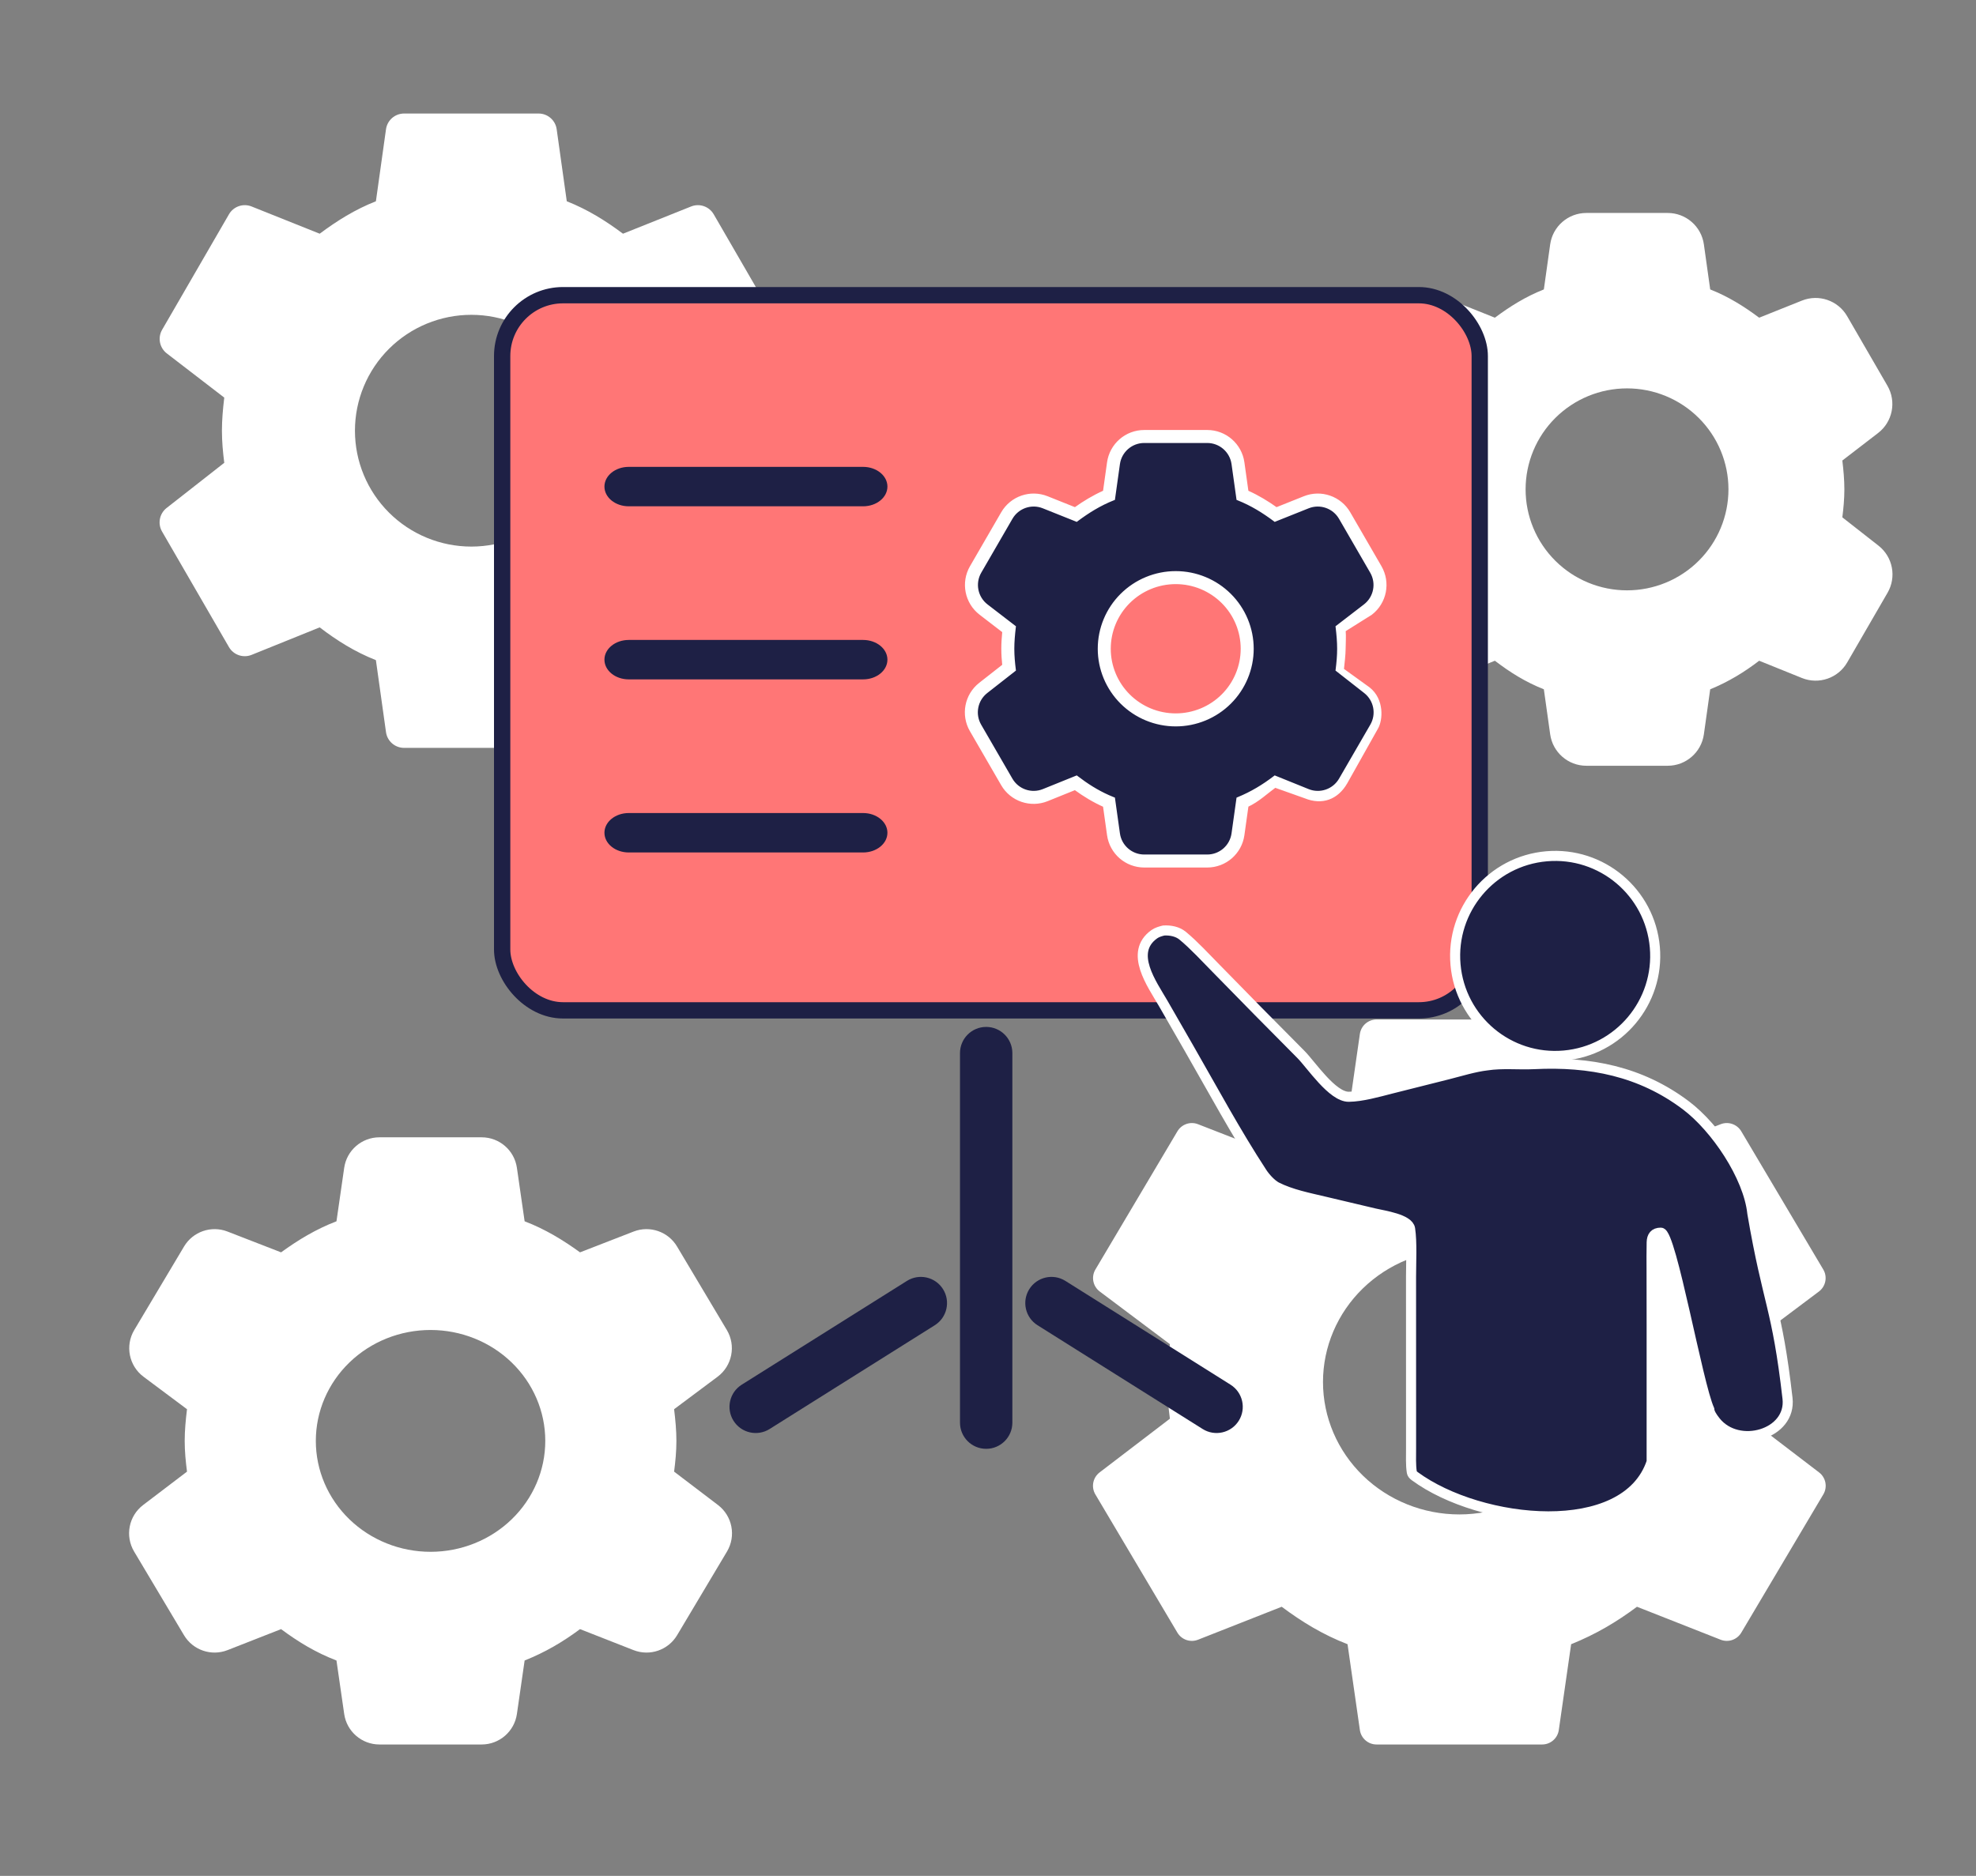
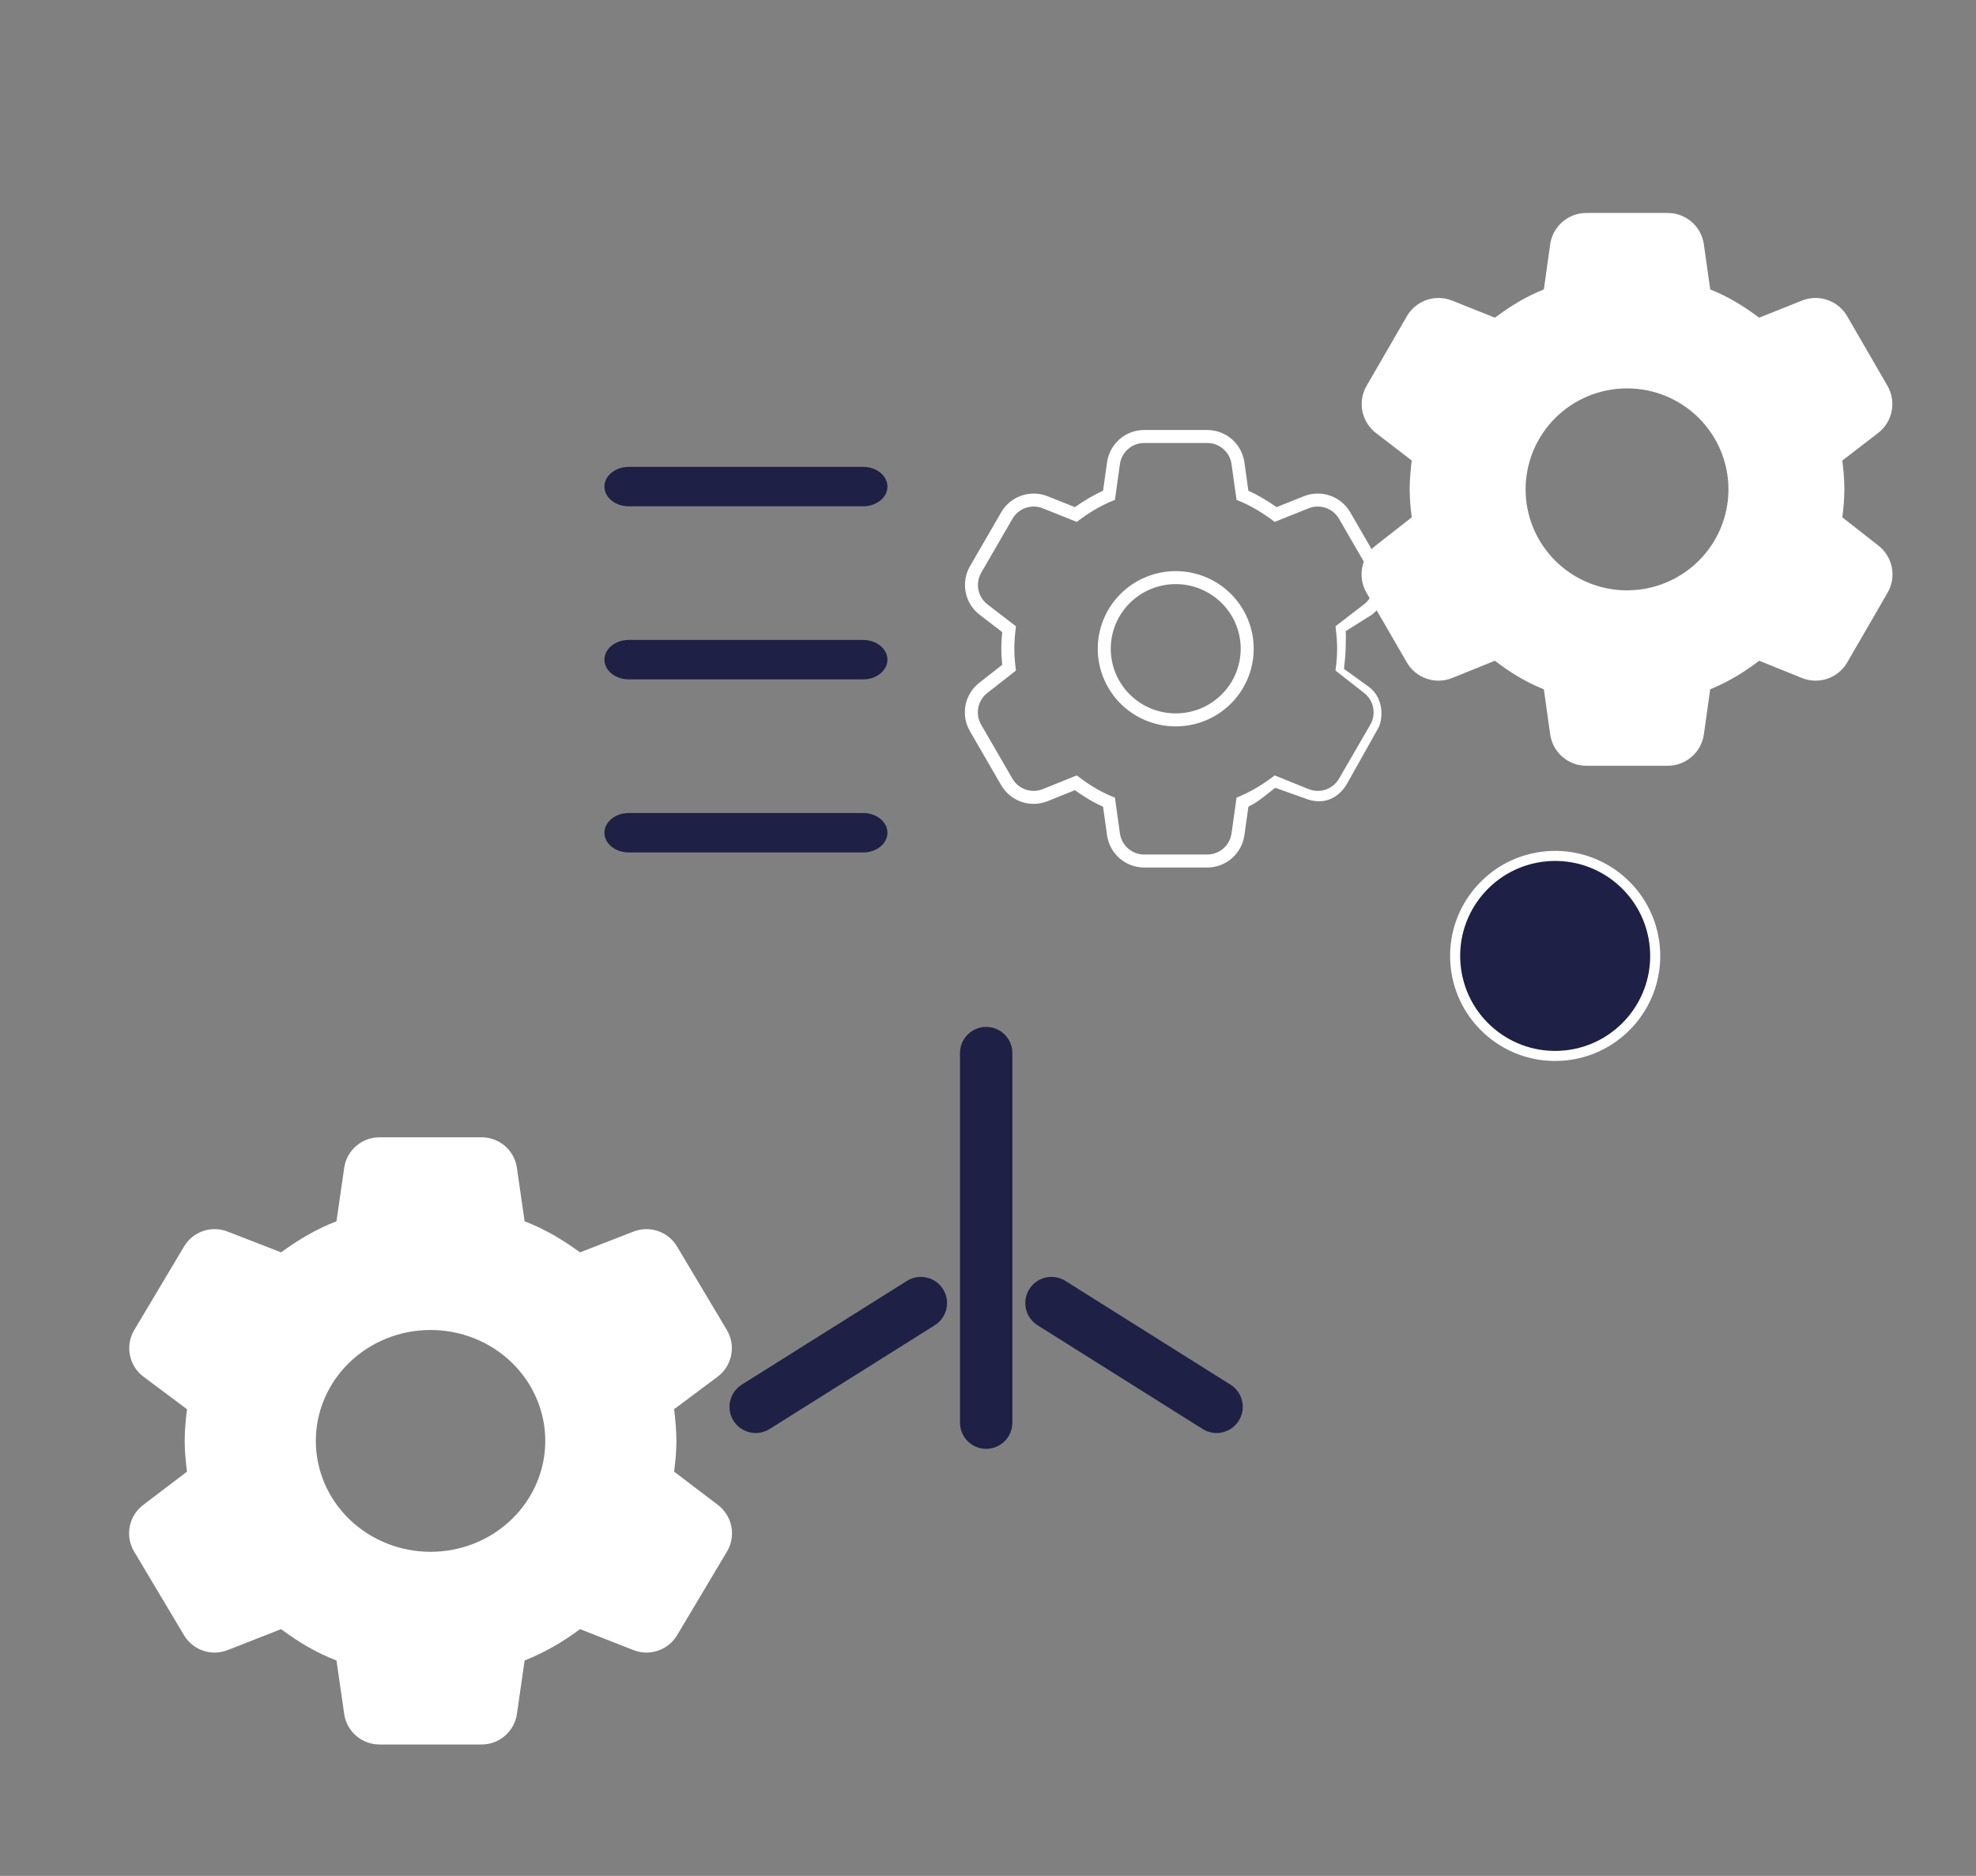
<svg xmlns="http://www.w3.org/2000/svg" width="218" height="207" viewBox="0 0 218 207" fill="none">
  <rect x="0" y="0" width="218" height="207" fill="#808080" stroke="none" />
  <path d="M179.5 65.143C176.532 65.143 173.686 63.969 171.588 61.879C169.489 59.79 168.31 56.955 168.31 54C168.31 51.045 169.489 48.21 171.588 46.121C173.686 44.031 176.532 42.857 179.5 42.857C182.468 42.857 185.314 44.031 187.412 46.121C189.511 48.21 190.69 51.045 190.69 54C190.69 56.955 189.511 59.79 187.412 61.879C185.314 63.969 182.468 65.143 179.5 65.143ZM203.254 57.088C203.382 56.069 203.478 55.051 203.478 54C203.478 52.949 203.382 51.899 203.254 50.816L207.199 47.782C208.802 46.548 209.243 44.319 208.23 42.568L203.786 34.891C202.783 33.158 200.66 32.425 198.801 33.168L194.079 35.057C192.416 33.815 190.69 32.733 188.676 31.937L187.979 26.971C187.7 24.98 185.998 23.5 183.988 23.5H175.012C173.002 23.5 171.3 24.98 171.021 26.971L170.324 31.937C168.31 32.733 166.584 33.815 164.921 35.057L160.199 33.168C158.34 32.425 156.217 33.158 155.214 34.891L150.77 42.568C149.757 44.319 150.198 46.548 151.801 47.782L155.746 50.816C155.618 51.899 155.522 52.949 155.522 54C155.522 55.051 155.618 56.069 155.746 57.088L151.757 60.213C150.176 61.452 149.748 63.666 150.755 65.405L155.208 73.098C156.213 74.836 158.344 75.568 160.205 74.816L164.921 72.911C166.584 74.185 168.31 75.267 170.324 76.063L171.021 81.029C171.3 83.019 173.002 84.5 175.012 84.5H183.988C185.998 84.5 187.7 83.019 187.979 81.029L188.676 76.063C190.69 75.235 192.416 74.185 194.079 72.911L198.795 74.816C200.656 75.568 202.787 74.836 203.792 73.098L208.245 65.405C209.252 63.666 208.824 61.452 207.243 60.213L203.254 57.088Z" fill="white" />
-   <path d="M161 167.114C157.011 167.114 153.185 165.574 150.364 162.834C147.543 160.093 145.958 156.376 145.958 152.5C145.958 148.624 147.543 144.907 150.364 142.166C153.185 139.426 157.011 137.886 161 137.886C164.989 137.886 168.815 139.426 171.636 142.166C174.457 144.907 176.042 148.624 176.042 152.5C176.042 156.376 174.457 160.093 171.636 162.834C168.815 165.574 164.989 167.114 161 167.114ZM192.932 156.55C193.104 155.214 193.233 153.878 193.233 152.5C193.233 151.122 193.104 149.744 192.932 148.325L200.667 142.519C201.426 141.95 201.634 140.901 201.15 140.086L192.103 124.837C191.639 124.055 190.677 123.724 189.83 124.054L180.597 127.657C178.363 126.028 176.042 124.609 173.334 123.565L171.973 114.093C171.842 113.179 171.058 112.5 170.135 112.5H151.865C150.942 112.5 150.158 113.179 150.027 114.093L148.666 123.565C145.958 124.609 143.637 126.028 141.403 127.657L132.17 124.054C131.323 123.724 130.361 124.055 129.897 124.837L120.85 140.086C120.366 140.901 120.574 141.95 121.333 142.519L129.068 148.325C128.896 149.744 128.767 151.122 128.767 152.5C128.767 153.878 128.896 155.214 129.068 156.55L121.312 162.478C120.564 163.05 120.362 164.092 120.843 164.902L129.894 180.158C130.359 180.942 131.325 181.273 132.173 180.939L141.403 177.302C143.637 178.972 145.958 180.391 148.666 181.435L150.027 190.907C150.158 191.821 150.942 192.5 151.865 192.5H170.135C171.058 192.5 171.842 191.821 171.973 190.907L173.334 181.435C176.042 180.35 178.363 178.972 180.597 177.302L189.827 180.939C190.675 181.273 191.641 180.942 192.106 180.158L201.157 164.902C201.638 164.092 201.436 163.05 200.688 162.478L192.932 156.55Z" fill="white" />
-   <path d="M52 60.314C48.594 60.314 45.328 58.967 42.92 56.569C40.512 54.171 39.159 50.919 39.159 47.527C39.159 44.136 40.512 40.884 42.92 38.486C45.328 36.087 48.594 34.74 52 34.74C55.406 34.74 58.672 36.087 61.08 38.486C63.488 40.884 64.841 44.136 64.841 47.527C64.841 50.919 63.488 54.171 61.08 56.569C58.672 58.967 55.406 60.314 52 60.314ZM79.259 51.071C79.406 49.902 79.516 48.733 79.516 47.527C79.516 46.322 79.406 45.116 79.259 43.874L85.598 38.997C86.4 38.38 86.621 37.264 86.114 36.388L78.739 23.646C78.237 22.779 77.175 22.412 76.245 22.784L68.73 25.789C66.822 24.364 64.841 23.122 62.529 22.209L61.415 14.264C61.276 13.268 60.424 12.527 59.418 12.527H44.582C43.576 12.527 42.724 13.268 42.585 14.264L41.471 22.209C39.159 23.122 37.178 24.364 35.27 25.789L27.756 22.784C26.825 22.412 25.763 22.779 25.261 23.646L17.886 36.388C17.379 37.264 17.6 38.38 18.402 38.997L24.741 43.874C24.594 45.116 24.484 46.322 24.484 47.527C24.484 48.733 24.594 49.902 24.741 51.071L18.38 56.055C17.588 56.675 17.375 57.783 17.878 58.653L25.258 71.403C25.761 72.273 26.828 72.639 27.759 72.263L35.27 69.229C37.178 70.69 39.159 71.932 41.471 72.846L42.585 80.791C42.724 81.787 43.576 82.527 44.582 82.527H59.418C60.424 82.527 61.276 81.787 61.415 80.791L62.529 72.846C64.841 71.896 66.822 70.69 68.73 69.229L76.241 72.263C77.172 72.639 78.239 72.273 78.742 71.403L86.122 58.653C86.626 57.783 86.412 56.675 85.62 56.055L79.259 51.071Z" fill="white" />
-   <rect x="55.4" y="32.574" width="107.851" height="78.916" rx="6.715" fill="#FF7676" stroke="#1E2045" stroke-width="1.8" />
  <path fill-rule="evenodd" clip-rule="evenodd" d="M108.799 113.318C110.394 113.318 111.688 114.612 111.688 116.207V156.986C111.688 158.582 110.394 159.875 108.799 159.875C107.203 159.875 105.91 158.582 105.91 156.986V116.207C105.91 114.612 107.203 113.318 108.799 113.318Z" fill="#1E2045" />
  <path d="M66.684 53.693C66.684 52.492 67.885 51.518 69.367 51.518H95.221C96.703 51.518 97.904 52.492 97.904 53.693C97.904 54.895 96.703 55.869 95.221 55.869H69.367C67.885 55.869 66.684 54.895 66.684 53.693Z" fill="#1E2045" />
  <path d="M66.684 72.793C66.684 71.591 67.885 70.617 69.367 70.617H95.221C96.703 70.617 97.904 71.591 97.904 72.793C97.904 73.994 96.703 74.968 95.221 74.968H69.367C67.885 74.968 66.684 73.994 66.684 72.793Z" fill="#1E2045" />
  <path d="M69.367 89.717C67.885 89.717 66.684 90.691 66.684 91.892C66.684 93.094 67.885 94.068 69.367 94.068H95.221C96.703 94.068 97.904 93.094 97.904 91.892C97.904 90.691 96.703 89.717 95.221 89.717H69.367Z" fill="#1E2045" />
  <path fill-rule="evenodd" clip-rule="evenodd" d="M113.557 142.254C114.406 140.903 116.189 140.497 117.54 141.346L135.756 152.797C137.107 153.646 137.513 155.429 136.664 156.78C135.815 158.13 134.032 158.537 132.681 157.688L114.465 146.237C113.114 145.388 112.708 143.605 113.557 142.254Z" fill="#1E2045" />
  <path fill-rule="evenodd" clip-rule="evenodd" d="M104.037 142.254C104.886 143.605 104.479 145.388 103.129 146.237L84.907 157.688C83.556 158.537 81.773 158.13 80.924 156.779C80.075 155.428 80.482 153.645 81.832 152.796L100.055 141.346C101.405 140.497 103.189 140.904 104.037 142.254Z" fill="#1E2045" />
  <path d="M47.5 171.239C44.143 171.239 40.924 169.95 38.55 167.654C36.176 165.359 34.843 162.246 34.843 159C34.843 155.754 36.176 152.641 38.55 150.346C40.924 148.05 44.143 146.761 47.5 146.761C50.857 146.761 54.076 148.05 56.45 150.346C58.824 152.641 60.157 155.754 60.157 159C60.157 162.246 58.824 165.359 56.45 167.654C54.076 169.95 50.857 171.239 47.5 171.239ZM74.37 162.392C74.514 161.273 74.623 160.154 74.623 159C74.623 157.846 74.514 156.692 74.37 155.503L79.165 151.921C80.776 150.717 81.218 148.491 80.188 146.764L74.695 137.549C73.714 135.902 71.687 135.205 69.9 135.899L63.991 138.194C62.11 136.83 60.157 135.641 57.879 134.767L57.027 128.866C56.748 126.934 55.092 125.5 53.14 125.5H41.86C39.908 125.5 38.252 126.934 37.973 128.866L37.121 134.767C34.843 135.641 32.89 136.83 31.009 138.194L25.1 135.899C23.313 135.205 21.286 135.902 20.305 137.549L14.812 146.764C13.782 148.491 14.224 150.717 15.835 151.921L20.631 155.503C20.486 156.692 20.377 157.846 20.377 159C20.377 160.154 20.486 161.273 20.631 162.392L15.792 166.073C14.201 167.283 13.773 169.494 14.796 171.21L20.299 180.441C21.283 182.092 23.317 182.788 25.106 182.087L31.009 179.771C32.89 181.17 34.843 182.359 37.121 183.233L37.973 189.134C38.252 191.066 39.908 192.5 41.86 192.5H53.14C55.092 192.5 56.748 191.066 57.027 189.134L57.879 183.233C60.157 182.324 62.11 181.17 63.991 179.771L69.894 182.087C71.683 182.788 73.717 182.092 74.701 180.441L80.204 171.21C81.227 169.494 80.799 167.283 79.208 166.073L74.37 162.392Z" fill="white" />
-   <path d="M129.714 79.954C127.485 79.954 125.348 79.073 123.772 77.503C122.196 75.934 121.311 73.805 121.311 71.586C121.311 69.367 122.196 67.238 123.772 65.669C125.348 64.1 127.485 63.218 129.714 63.218C131.943 63.218 134.08 64.1 135.656 65.669C137.232 67.238 138.117 69.367 138.117 71.586C138.117 73.805 137.232 75.934 135.656 77.503C134.08 79.073 131.943 79.954 129.714 79.954ZM147.553 73.905C147.649 73.14 147.721 72.375 147.721 71.586C147.721 70.797 147.649 70.008 147.553 69.195L150.599 66.852C151.755 65.963 152.073 64.355 151.342 63.093L147.9 57.146C147.177 55.896 145.646 55.367 144.306 55.903L140.662 57.361C139.414 56.428 138.117 55.615 136.605 55.017L136.067 51.184C135.866 49.749 134.638 48.682 133.189 48.682H126.239C124.79 48.682 123.562 49.749 123.361 51.184L122.823 55.017C121.311 55.615 120.014 56.428 118.766 57.361L115.122 55.903C113.782 55.367 112.251 55.896 111.528 57.146L108.086 63.093C107.356 64.355 107.673 65.963 108.829 66.852L111.875 69.195C111.779 70.008 111.707 70.797 111.707 71.586C111.707 72.375 111.779 73.14 111.875 73.905L108.798 76.317C107.657 77.21 107.349 78.806 108.075 80.06L111.524 86.019C112.249 87.272 113.785 87.8 115.127 87.258L118.766 85.788C120.014 86.744 121.311 87.557 122.823 88.155L123.361 91.988C123.562 93.423 124.79 94.491 126.239 94.491H133.189C134.638 94.491 135.866 93.423 136.067 91.988L136.605 88.155C138.117 87.533 139.414 86.744 140.662 85.788L144.301 87.258C145.643 87.8 147.179 87.272 147.904 86.019L151.353 80.06C152.079 78.806 151.771 77.21 150.631 76.317L147.553 73.905Z" fill="#1E2045" />
  <path d="M133.187 47.549C135.201 47.549 136.909 49.034 137.188 51.029L137.636 54.224C138.801 54.744 139.84 55.379 140.819 56.075L143.881 54.852C145.745 54.106 147.873 54.843 148.879 56.58L152.321 62.526C153.337 64.281 152.895 66.517 151.288 67.754L151.28 67.76L148.36 69.592C148.388 69.899 148.388 70.231 148.381 70.561C148.373 70.917 148.356 71.266 148.356 71.589C148.356 72.216 148.233 73.253 148.168 73.86L151.032 75.927L151.035 75.929C151.834 76.555 152.191 77.439 152.283 78.273C152.375 79.104 152.204 79.899 151.933 80.358L148.538 86.404L148.537 86.405C148.036 87.271 147.366 87.861 146.583 88.138C145.8 88.415 144.913 88.375 143.984 88V87.999L140.676 86.822C140.185 87.182 139.725 87.57 139.229 87.948C138.737 88.322 138.22 88.674 137.637 88.944L137.188 92.148C136.909 94.144 135.201 95.629 133.187 95.629H126.235C124.22 95.629 122.513 94.144 122.233 92.148L121.785 88.952C120.62 88.432 119.58 87.794 118.597 87.081L115.549 88.312C113.683 89.066 111.546 88.332 110.538 86.59L107.089 80.631C106.08 78.888 106.509 76.668 108.095 75.426L110.672 73.405C110.611 72.819 110.569 72.214 110.569 71.589C110.569 70.954 110.612 70.328 110.674 69.708L108.134 67.754C106.527 66.517 106.085 64.281 107.101 62.526L110.543 56.58C111.549 54.843 113.677 54.106 115.541 54.852L118.602 56.075C119.581 55.379 120.62 54.744 121.785 54.224L122.233 51.029C122.513 49.034 124.22 47.549 126.235 47.549H133.187ZM126.235 48.783C124.836 48.783 123.65 49.815 123.456 51.2L122.919 55.034L122.911 55.091L122.856 55.112C121.355 55.706 120.066 56.513 118.822 57.442L118.777 57.477L118.726 57.455L115.082 55.998C113.788 55.48 112.31 55.992 111.611 57.198L108.169 63.145C107.464 64.364 107.771 65.917 108.887 66.775L111.933 69.119L111.978 69.153L111.971 69.21C111.875 70.021 111.804 70.806 111.804 71.589C111.804 72.372 111.875 73.132 111.971 73.895L111.978 73.951L111.934 73.986L108.855 76.397C107.754 77.26 107.457 78.802 108.157 80.013L111.606 85.972C112.307 87.181 113.791 87.692 115.087 87.168L118.726 85.698L118.778 85.677L118.823 85.712C119.911 86.546 121.034 87.268 122.304 87.833L122.856 88.065L122.911 88.086L122.919 88.144L123.456 91.977C123.65 93.362 124.836 94.393 126.235 94.394H133.187C134.586 94.393 135.772 93.362 135.966 91.977L136.503 88.144L136.511 88.087L136.563 88.065C138.067 87.448 139.356 86.664 140.599 85.712L140.644 85.677L140.696 85.698L144.335 87.168C145.631 87.692 147.115 87.181 147.815 85.972L151.265 80.013C151.965 78.802 151.667 77.26 150.566 76.397L147.488 73.986L147.443 73.951L147.451 73.895C147.547 73.132 147.618 72.372 147.618 71.589C147.618 70.806 147.547 70.021 147.451 69.21L147.444 69.153L147.489 69.119L150.535 66.775C151.651 65.917 151.958 64.364 151.253 63.145L147.811 57.198C147.112 55.992 145.634 55.481 144.34 55.998L140.696 57.455L140.645 57.477L140.6 57.442C139.355 56.513 138.066 55.706 136.564 55.112L136.511 55.091L136.503 55.034L135.966 51.2C135.771 49.815 134.586 48.783 133.187 48.783H126.235ZM129.711 63.121C131.966 63.121 134.128 64.014 135.723 65.602C137.317 67.189 138.214 69.343 138.214 71.589C138.214 73.835 137.317 75.988 135.723 77.576C134.128 79.164 131.966 80.057 129.711 80.057C127.456 80.057 125.294 79.164 123.699 77.576C122.105 75.988 121.208 73.835 121.208 71.589C121.208 69.343 122.105 67.189 123.699 65.602C125.294 64.014 127.456 63.121 129.711 63.121ZM129.711 64.356C127.782 64.356 125.933 65.12 124.57 66.477C123.208 67.833 122.443 69.672 122.443 71.589C122.443 73.505 123.208 75.344 124.57 76.701C125.933 78.058 127.782 78.821 129.711 78.821C131.64 78.821 133.489 78.058 134.852 76.701C136.214 75.344 136.978 73.505 136.979 71.589C136.979 69.672 136.214 67.833 134.852 66.477C133.489 65.12 131.64 64.356 129.711 64.356Z" fill="white" stroke="white" stroke-width="0.199" />
-   <path d="M128.376 102.68C129.108 102.634 129.907 102.787 130.47 103.25C131.72 104.278 133.042 105.724 134.191 106.887C137.288 110.063 140.401 113.223 143.531 116.366C144.644 117.485 146.987 121.043 148.802 121.026C150.236 121.012 152.036 120.502 153.418 120.147L159.729 118.559C161.103 118.212 162.66 117.725 164.047 117.564C165.743 117.303 167.555 117.508 169.244 117.425C175.397 117.122 180.997 118.207 185.997 121.975C189.253 124.429 192.897 129.784 193.326 133.898C195.05 143.962 196.042 144.143 197.206 154.308C197.659 158.267 191.777 159.975 189.286 156.864C188.856 156.327 188.587 155.865 188.584 155.546C187.3 152.762 184.379 136.023 183.229 136.022C182.518 136.021 182.237 136.429 182.22 137.094C182.195 138.124 182.207 139.138 182.209 140.161L182.217 146.146L182.217 161.305C179.376 169.894 163.363 168.25 156.076 162.889C155.895 162.756 155.785 162.616 155.76 162.469C155.63 161.697 155.674 160.649 155.674 159.857L155.674 155.562L155.671 140.881C155.672 139.367 155.79 137.06 155.569 135.6C155.405 134.518 152.679 134.14 151.651 133.898L146.168 132.601C144.386 132.175 142.439 131.801 140.813 130.972C140.228 130.647 139.599 129.952 139.236 129.397C136.328 124.946 133.805 120.251 131.158 115.644L128.335 110.734C127.102 108.595 124.526 105.107 127.344 103.091C127.65 102.872 128.018 102.772 128.376 102.68Z" fill="#1E2045" stroke="white" stroke-width="1.111" stroke-linecap="round" stroke-linejoin="round" />
  <path d="M170.63 94.488C176.695 93.968 182.036 98.458 182.567 104.522C183.098 110.586 178.618 115.935 172.555 116.477C166.476 117.021 161.11 112.527 160.578 106.447C160.046 100.367 164.549 95.009 170.63 94.488Z" fill="#1E2045" stroke="white" stroke-width="1.111" stroke-linecap="round" stroke-linejoin="round" />
</svg>